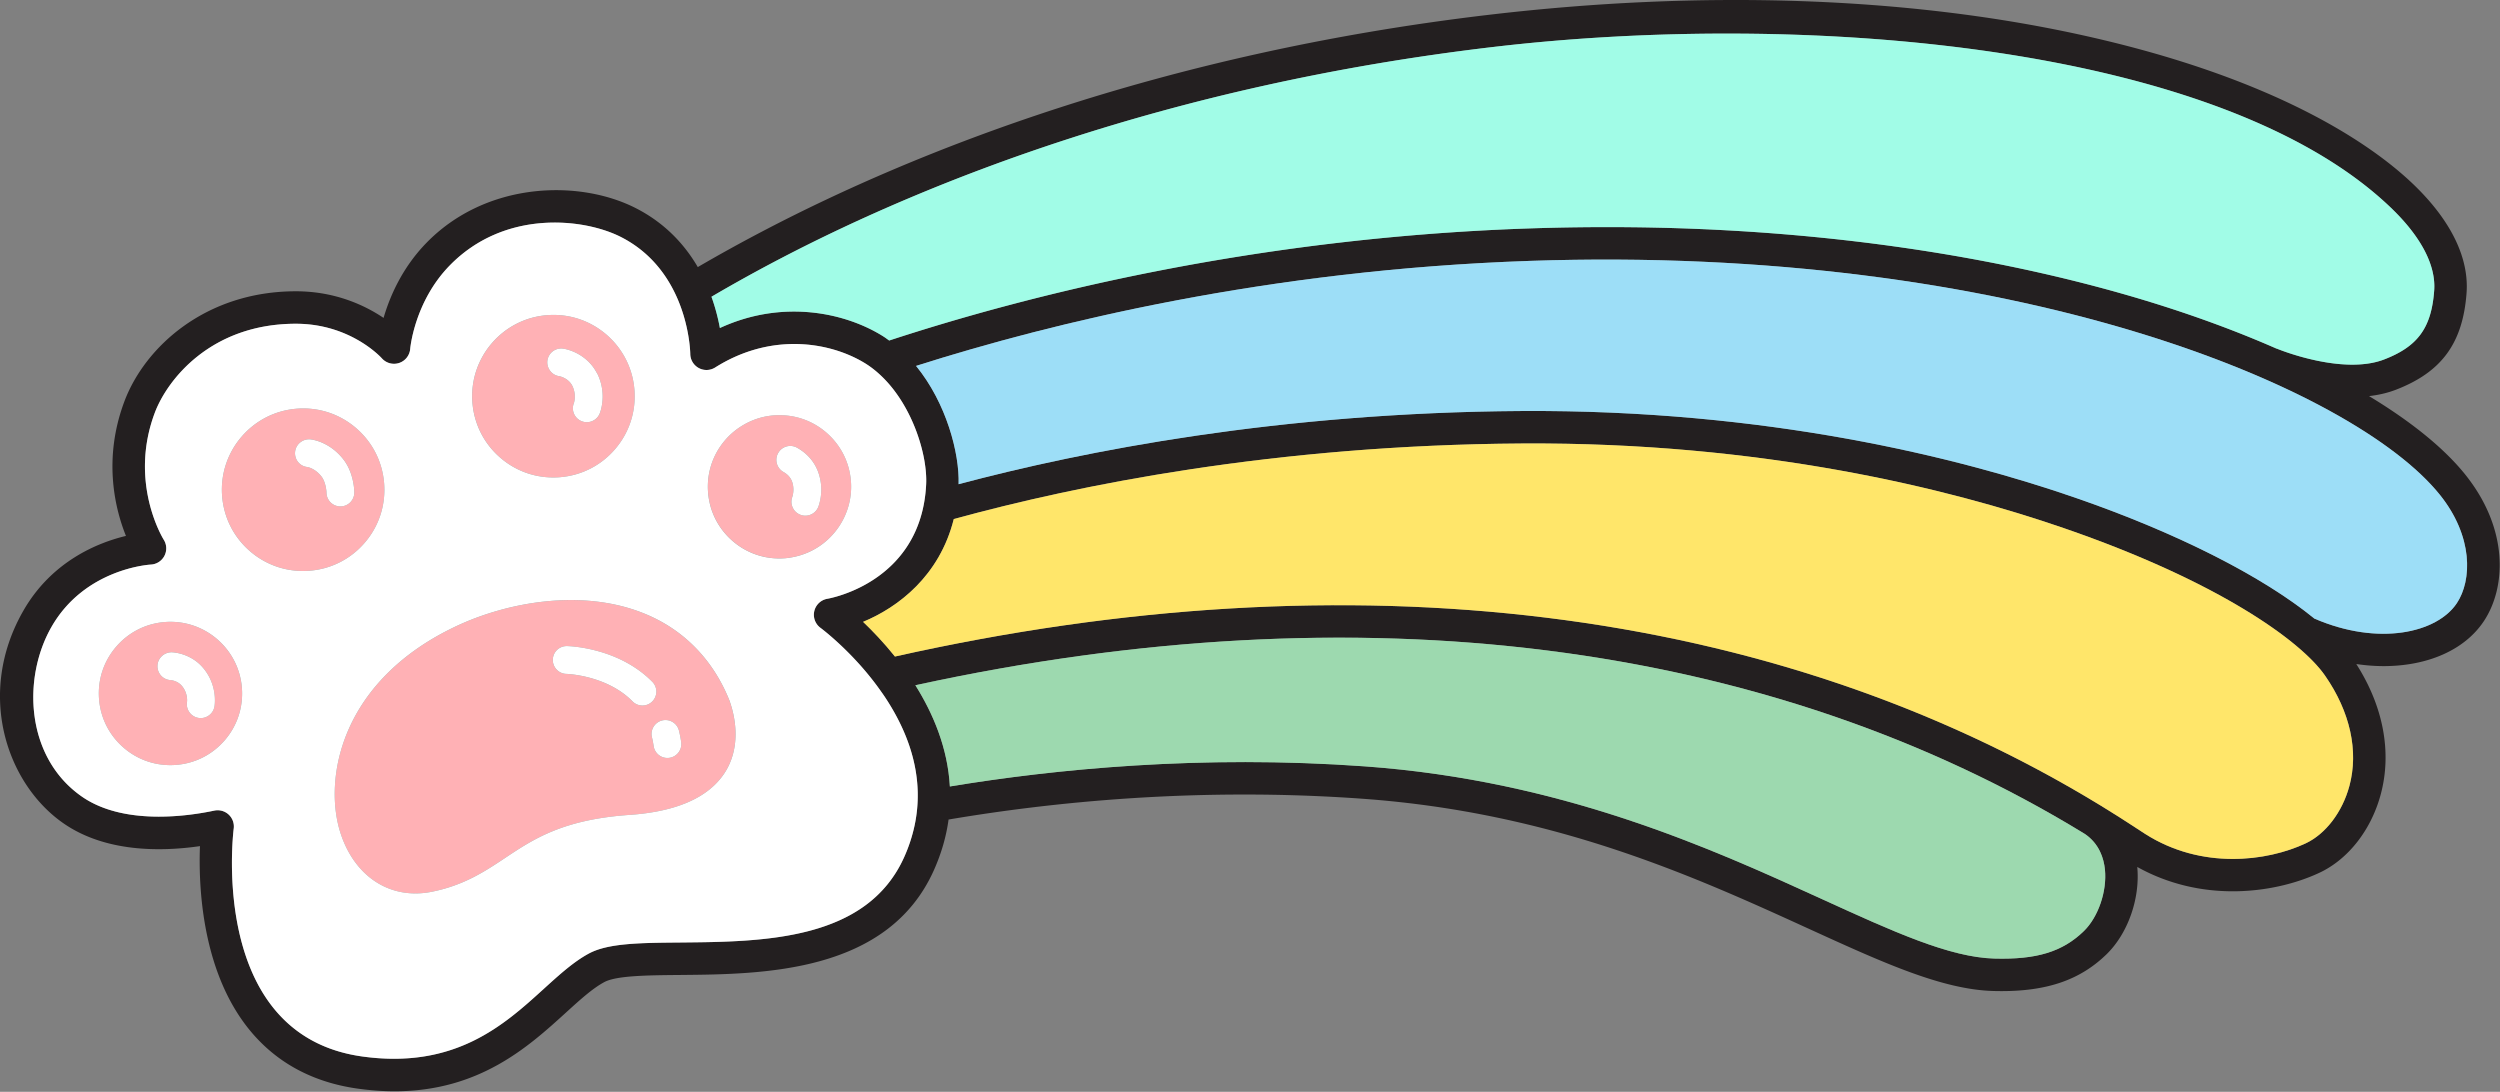
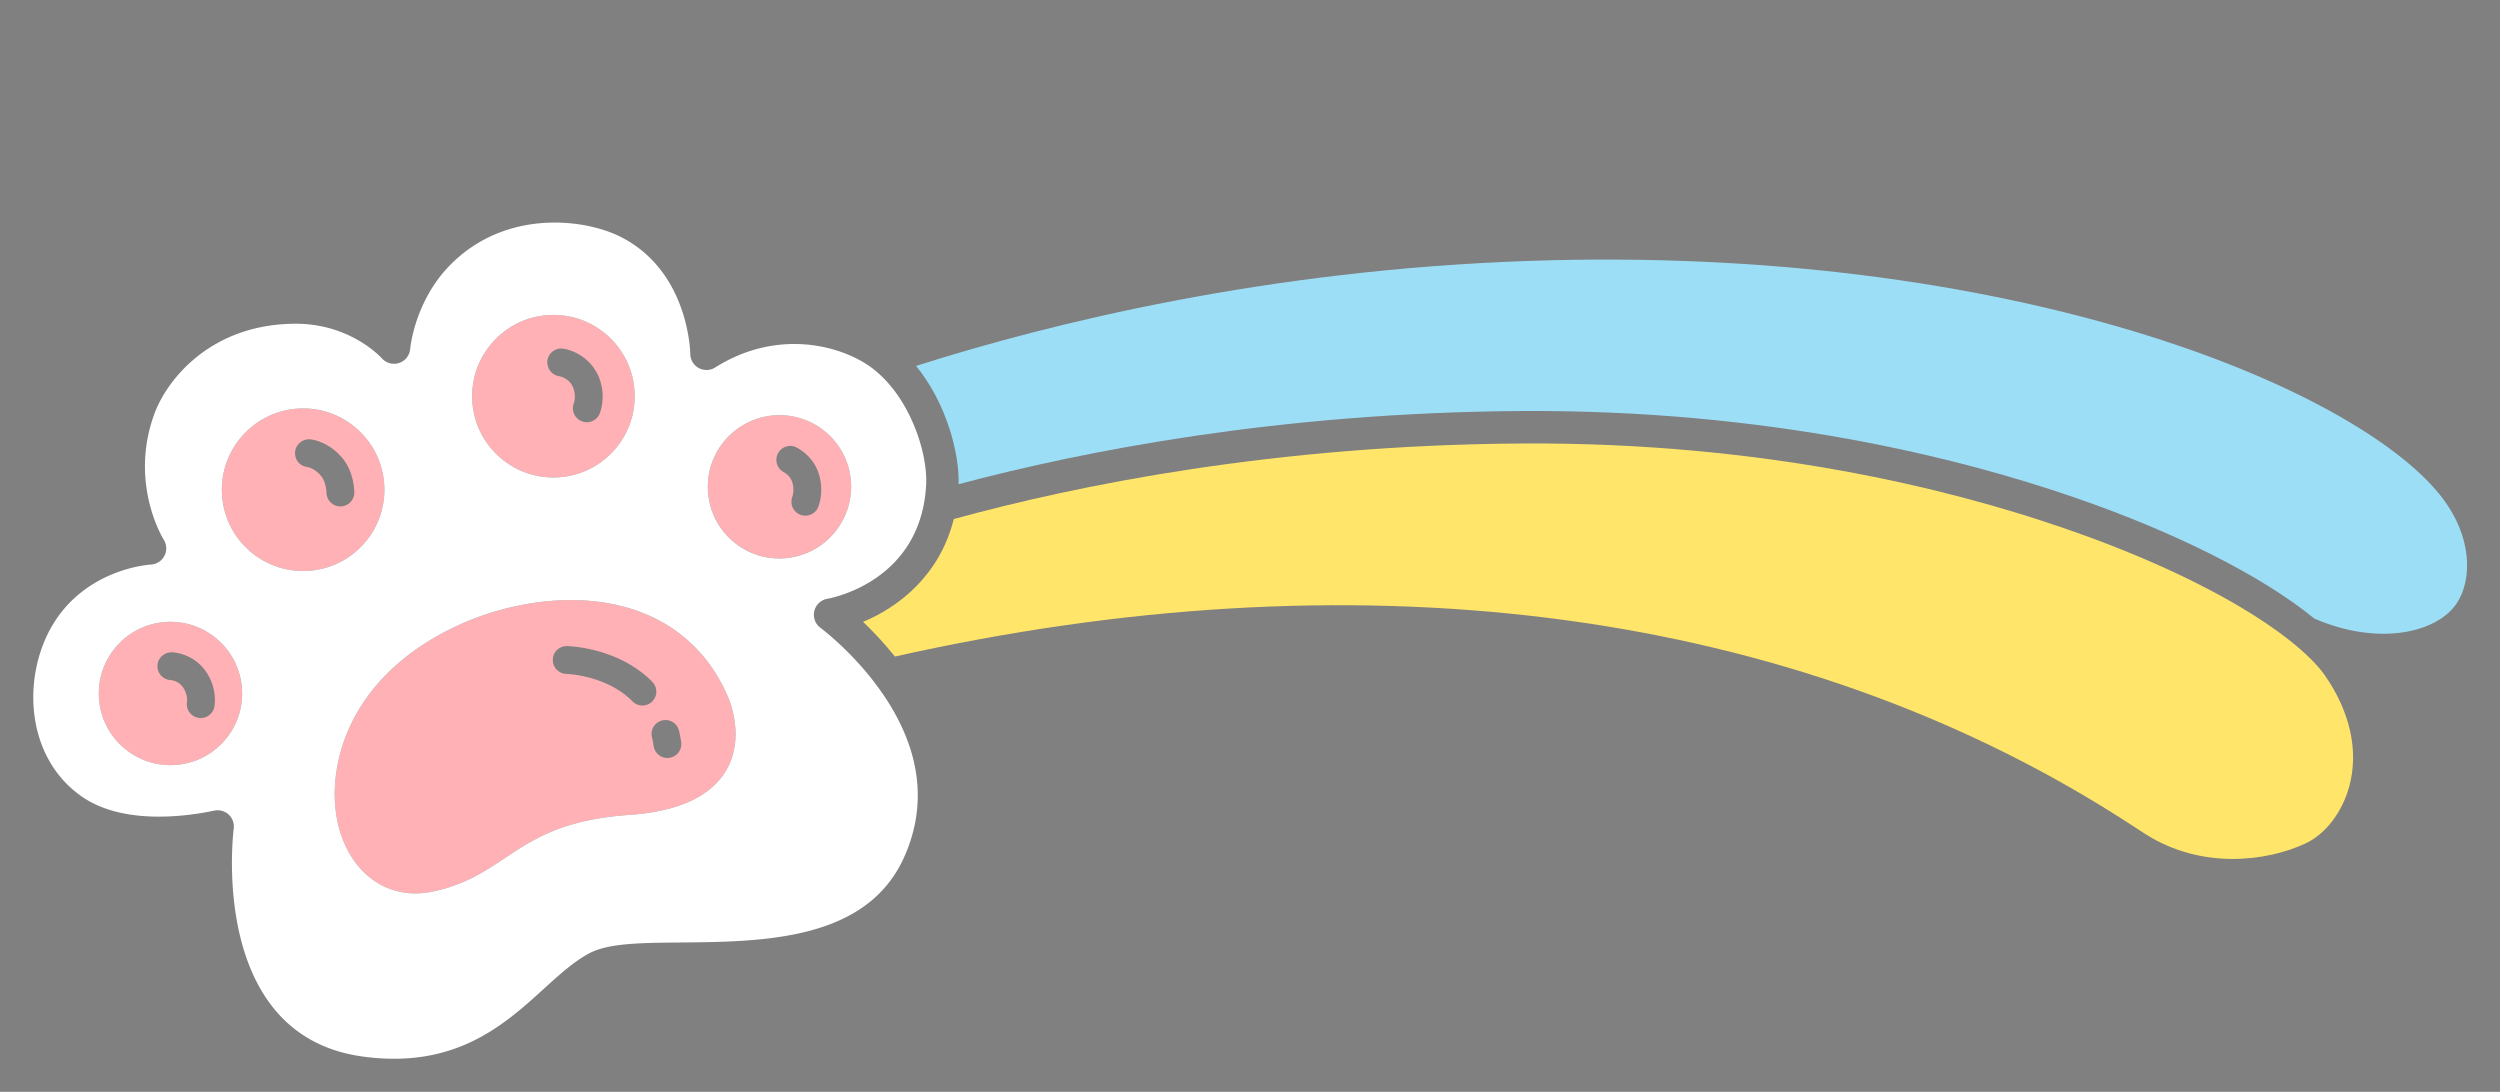
<svg xmlns="http://www.w3.org/2000/svg" width="2228" height="973" fill="none">
  <rect width="100%" height="100%" fill="#808080" stroke="none" />
  <g clip-path="url(#a)">
-     <path fill="#231F20" d="M2196.89 422.75c-18.89-23.48-48.26-47.17-85.6-69.74 8.16-.93 16.2-2.71 23.8-5.63 40.89-15.72 59.76-41.5 63.1-86.21 2.35-31.42-14.08-64.96-47.51-97.01-34.54-33.1-119.16-94.45-297.89-133.45C1698.16-3.04 1516.42-9.1 1327.2 13.16c-295.89 34.82-513.64 123.19-644.21 191.2-22.09 11.5-42.45 22.79-61.12 33.66-11.5-19.73-28.94-39.15-55.42-52.61-50.65-25.74-133.22-23.6-186.46 31.08-21.82 22.41-32.74 48.23-38.14 66.83-16.59-11.16-43.08-23.73-78.15-23.73-80.18 0-134.55 49.34-152.87 98.23-19.3 51.54-8.2 95.87 1.41 119.79-24.75 5.94-65.92 22.24-91.37 66.58-42.35 73.78-15.11 154.31 35.7 189.55 37.48 26 86.99 25.34 121.63 20.33-.77 20.01-.21 53.1 8.21 87.61 18.18 74.49 63.94 118.93 132.34 128.5 11.61 1.62 22.56 2.37 32.92 2.37 75.57 0 119.38-39.83 152.44-69.89 12.86-11.7 23.97-21.8 34.47-27.43 10.85-5.82 38.58-6.07 67.93-6.34 73.55-.68 184.69-1.7 225.73-93.28 6.94-15.49 11.12-30.61 13.12-45.24 91.31-15.48 221.91-29.12 368.95-18.53 170.84 12.32 296.37 69.63 397.23 115.67 66.58 30.4 119.18 54.41 164.99 55.66 2.46.07 4.88.1 7.26.1 41.28 0 70.32-10.23 93.5-32.77 19.11-18.57 30.08-49.79 27.44-77.88 28.01 15.63 57.58 21.69 85.11 21.69 29.64 0 56.9-6.99 77.25-16.52 25.68-12.03 46.1-38.14 54.62-69.85 10.08-37.5 2.32-78.49-21.78-116.16 8.26 1.2 16.42 1.85 24.35 1.85 38.46 0 71.94-13.88 89.33-40.07 19.92-30 22.47-82.09-16.74-130.84l.02.03ZM697.5 229.41c128.25-66.65 342.18-153.29 633.08-187.52 279.12-32.85 648.56-2.06 800.08 143.15 26.99 25.87 40.36 51.44 38.68 73.97-2.48 33.17-14.58 49.81-44.64 61.36-37.26 14.33-94.56-9.24-95.12-9.48-.31-.13-.64-.18-.95-.29-35.3-15.5-74.23-29.86-115.75-42.49-112.45-34.21-299.43-73.17-551.6-64.48-245.53 8.47-446.45 59.74-568.84 99.85-1.75-1.25-3.45-2.55-5.28-3.7-33.08-20.86-89.06-33.55-145.59-7.44-1.47-8.03-3.84-17.64-7.5-27.89 19.29-11.31 40.41-23.07 63.44-35.04h-.01Zm117.54 506.42c-2.02 9.38-5.05 18.71-9.2 27.96-33.46 74.66-125.58 75.5-199.6 76.18-35.88.33-64.21.59-81.34 9.77-13.64 7.32-26.57 19.07-40.26 31.52-35.22 32.02-79.05 71.86-161.89 60.27-135.69-18.99-115.38-195.66-114.45-203.15.59-4.65-1.12-9.29-4.56-12.46a14.46 14.46 0 0 0-12.8-3.49c-23 4.89-80.53 13.47-117.9-12.45-50.36-34.93-53.27-105.77-27.09-151.38 29.49-51.37 86.15-55.31 88.5-55.45 5.14-.27 9.74-3.25 12.1-7.82a14.433 14.433 0 0 0-.66-14.39c-.32-.5-31.4-50.45-7.98-112.96 11.05-29.51 49.98-79.45 125.78-79.45 48.25 0 75.53 29.6 76.62 30.81 3.84 4.35 9.91 5.97 15.41 4.14s9.38-6.77 9.85-12.56c.03-.42 3.73-41.99 35.14-74.24 48.91-50.22 119.57-42.27 152.63-25.47 20.76 10.55 34.54 25.92 43.7 41.64 5.32 9.12 9.06 18.34 11.72 26.82 5.99 19.13 6.39 34.42 6.41 35.76a14.46 14.46 0 0 0 7.54 12.55c4.6 2.51 10.2 2.33 14.64-.46 43.23-27.24 87.56-24.28 118.31-11.52 5.89 2.44 11.29 5.24 16.08 8.26 5.27 3.32 10.12 7.31 14.61 11.7 27.26 26.63 40.28 69.96 39.04 95.64-.13 2.78-.35 5.48-.64 8.12-1.34 12.37-4.32 23.14-8.39 32.53-22.01 50.86-76.19 60.9-78.99 61.38-5.72.97-10.31 5.27-11.65 10.91-1.35 5.66.83 11.59 5.53 15.03.23.17 16.58 12.3 34.98 32.83 6.56 7.32 13.36 15.72 19.81 25.03.85 1.23 1.72 2.44 2.56 3.71 18.92 28.51 28.63 56.86 29.27 84.79.23 10.03-.7 20-2.83 29.91v-.01Zm1042.1 93.94c-18.96 18.43-42.07 25.53-79.81 24.49-39.94-1.1-90.17-24.03-153.77-53.06-97.54-44.53-231.13-105.52-407.17-118.21-146.3-10.56-276.91 2.53-369.88 17.91-1.9-34.18-14.82-64.85-30.73-90.21 395.15-86.16 759.37-40.52 1041.98 132.36 13.15 8.72 17.15 22.1 18.14 31.86 1.96 19.3-5.94 42.37-18.78 54.85l.02.01Zm236.65-129.31c-6.24 23.23-21.17 42.83-38.95 51.15-34.52 16.17-92.7 23.67-143.04-8.4-2.29-1.46-5.12-3.32-8.49-5.53-9.84-6.47-19.8-12.77-29.84-18.92-.23-.15-.42-.33-.65-.47-.18-.12-.39-.18-.57-.29-291.85-178.27-667.81-224.16-1074.67-132.88-10.02-12.51-20.04-22.95-28.4-30.92 31.27-12.94 68.23-41.04 80.84-91.6 109.05-29.96 285.36-65.97 506.14-67.35 214.62-1.38 381.27 40.3 483.29 75.47 137.15 47.28 211.02 100.29 232.59 131.31 22.43 32.25 30.16 67.2 21.77 98.43h-.02Zm95.74-162.88c-17.55 26.42-69.66 38.53-127 13.69-45.59-37.28-122.22-76.38-213.67-107.91-104.15-35.91-274.18-78.39-492.9-77.05-215.47 1.35-389.74 35.4-501.66 65.23.87-27.49-10.82-72.29-37.92-105.43 121.35-38.6 313.18-85.54 545.91-93.56 432.53-14.93 735.27 112.85 812.07 208.34 29.88 37.15 28.82 76.17 15.18 96.7l-.01-.01Z" />
    <path fill="#FFB1B5" d="M325.01 483.73c12.63-14.65 18.8-33.35 17.37-52.64-1.43-19.29-10.29-36.88-24.94-49.51-14.66-12.63-33.36-18.79-52.64-17.37-39.83 2.95-69.83 37.76-66.87 77.58 1.43 19.29 10.29 36.87 24.94 49.51 13.27 11.43 29.84 17.57 47.17 17.57 1.82 0 3.64-.07 5.47-.2 19.29-1.43 36.88-10.29 49.51-24.94h-.01Zm-21.55-32.42h-.09c-6.8 0-12.35-5.49-12.4-12.31-.05-2.43-.98-9.95-4.61-14.51-5.72-7.18-12.17-8.25-12.44-8.29-6.81-.7-11.62-6.78-10.92-13.59.7-6.81 6.94-11.75 13.75-11.05 1.68.17 16.79 2.14 29.01 17.48 9.6 12.06 10 27.99 10.01 29.77.05 6.85-5.46 12.44-12.31 12.49v.01Zm142.47-43.36c13.27 11.43 29.84 17.57 47.17 17.57 1.82 0 3.64-.07 5.47-.2 19.29-1.43 36.88-10.29 49.51-24.94 12.63-14.65 18.8-33.35 17.37-52.64-.88-11.83-4.57-23.01-10.66-32.81a72.609 72.609 0 0 0-14.28-16.7c-1.91-1.65-3.9-3.17-5.94-4.6-13.61-9.5-29.94-14.02-46.7-12.77-39.83 2.95-69.83 37.76-66.87 77.58 1.43 19.29 10.29 36.87 24.94 49.51h-.01Zm41.95-86.74c.98-6.78 7.29-11.49 14.05-10.49 1.86.27 4.16.84 6.64 1.72 7.61 2.68 17.09 8.55 22.91 19.15.4.73.86 1.38 1.23 2.15 8.24 17.62 2.44 33.06 1.76 34.77-1.95 4.82-6.59 7.75-11.5 7.75-1.55 0-3.12-.29-4.64-.91-6.35-2.57-9.41-9.79-6.85-16.14.03-.08 1.93-5.55-.2-12.29-.28-.88-.6-1.77-1.03-2.68-3.49-7.47-11.79-8.98-11.87-8.99-4.47-.65-7.99-3.62-9.62-7.51-.84-2-1.21-4.23-.87-6.54l-.01.01ZM147.2 554.33c-17.01 1.26-32.51 9.07-43.65 21.99-11.14 12.92-16.58 29.41-15.32 46.42 1.26 17.01 9.07 32.51 21.99 43.65 11.7 10.08 26.31 15.49 41.59 15.49 1.6 0 3.21-.06 4.82-.18 17.01-1.26 32.51-9.07 43.65-21.99 11.14-12.92 16.58-29.41 15.31-46.42-2.6-35.12-33.33-61.55-68.4-58.96h.01Zm43.91 75.36c-.64 3.62-2.8 6.57-5.69 8.37-1.92 1.19-4.15 1.89-6.51 1.89-.71 0-1.43-.06-2.16-.19-6.74-1.18-11.25-7.61-10.07-14.35 0-.09.93-7.36-4.42-13.95-3.92-4.83-9.89-5.35-10.15-5.37-6.84-.28-12.06-6.05-11.78-12.89.28-6.84 6.22-12.11 13-11.88 1.74.07 17.28 1.08 28.18 14.5 5.88 7.25 8.4 14.801 9.4 20.961 1.11 6.83.36 11.929.19 12.909h.01Zm560.37-166.83c5.18-10.09 7.8-21.64 6.91-33.75-1.26-17.01-9.07-32.51-21.99-43.65-11.57-9.98-26.03-15.34-41.12-15.45-1.76-.01-3.52 0-5.29.13-9.93.74-19.32 3.77-27.66 8.68-5.94 3.5-11.36 7.93-15.99 13.31-11.14 12.92-16.58 29.4-15.31 46.41 1.26 17.01 9.07 32.51 21.99 43.65 11.7 10.08 26.31 15.49 41.6 15.49 1.6 0 3.21-.06 4.82-.18 3.33-.25 6.56-.82 9.72-1.56 18.64-4.33 33.93-16.72 42.34-33.1l-.02.02Zm-21.99-11.74c-1.74 5.18-6.57 8.44-11.75 8.44-1.31 0-2.65-.21-3.96-.65-6.49-2.19-9.98-9.22-7.79-15.71.84-2.49 1.97-7.56.09-13.43-1.22-3.83-3.86-6.91-7.85-9.14-5.97-3.35-8.09-10.91-4.74-16.88 3.35-5.97 10.91-8.09 16.88-4.74 6.62 3.72 15.35 10.77 19.32 23.22 3.83 11.98 2 22.32-.21 28.89h.01Zm-79.51 172.93s-.01-.03-.02-.04c-14.79-36.74-41.4-63.6-76.94-77.68-56.1-22.22-121.98-8.88-164.93 11.03-105.17 48.74-120.16 137.52-104.58 185.29 11 33.72 36.35 53.58 66.72 53.58 4.71 0 9.55-.48 14.47-1.46 28.72-5.72 47.41-18.15 65.49-30.18 25.29-16.82 51.43-34.22 110.83-38.34 41.77-2.9 70.22-15.39 84.56-37.14 7.04-10.68 10.35-23.48 9.88-37.41-.29-8.68-2.04-17.79-5.29-27.1-.06-.18-.13-.36-.2-.54l.01-.01Zm-86.29 1.01c-22.92-23.3-58.56-24.47-58.92-24.48-6.83-.17-12.25-5.84-12.1-12.67.15-6.83 5.64-12.2 12.62-12.12 1.86.04 45.94 1.25 76.07 31.88 4.8 4.88 4.74 12.73-.14 17.53a12.336 12.336 0 0 1-8.69 3.56c-3.13 0-6.41-1.24-8.84-3.7Zm32.88 50.31c-.6.09-1.2.13-1.8.13-6.06 0-11.36-4.45-12.25-10.62-.39-2.7-.9-5.35-1.51-7.87-1.61-6.66 2.48-13.35 9.14-14.96 6.65-1.61 13.36 2.48 14.96 9.14.79 3.27 1.44 6.68 1.95 10.13.98 6.78-3.71 13.07-10.49 14.05Z" />
-     <path fill="#9DD9AF" d="M1857.77 743.061c-282.61-172.88-646.84-218.52-1041.98-132.36 15.91 25.36 28.83 56.03 30.73 90.21 92.96-15.38 223.57-28.47 369.88-17.91 176.04 12.69 309.63 73.68 407.17 118.21 63.6 29.03 113.83 51.97 153.77 53.06 37.74 1.04 60.85-6.06 79.81-24.49 12.84-12.48 20.74-35.54 18.78-54.85-.99-9.77-4.99-23.14-18.14-31.86l-.02-.01Z" />
    <path fill="#9DDEF7" d="M1362.28 232.54c-232.72 8.02-424.56 54.96-545.91 93.56 27.09 33.14 38.79 77.94 37.92 105.43 111.92-29.82 286.19-63.88 501.66-65.23 218.72-1.34 388.75 41.15 492.9 77.05 91.46 31.53 168.09 70.62 213.67 107.91 57.34 24.84 109.46 12.73 127-13.69 13.64-20.53 14.7-59.55-15.18-96.7-76.8-95.49-379.53-223.27-812.07-208.34l.01.01Z" />
-     <path fill="#A1FCE7" d="M787.16 299.78c1.83 1.15 3.53 2.45 5.28 3.7 122.4-40.11 323.32-91.39 568.84-99.85 252.17-8.69 439.15 30.27 551.6 64.48 41.51 12.63 80.45 26.99 115.75 42.49.32.11.64.16.95.29.56.24 57.86 23.81 95.12 9.48 30.06-11.56 42.16-28.19 44.64-61.36 1.68-22.52-11.69-48.1-38.68-73.97C1979.14 39.83 1609.71 9.05 1330.58 41.89c-290.9 34.23-504.83 120.87-633.08 187.52a1421.105 1421.105 0 0 0-63.44 35.04c3.67 10.25 6.04 19.87 7.5 27.89 56.53-26.11 112.51-13.42 145.59 7.44h.01Z" />
    <path fill="#FFE66A" d="M1839.43 470.71c-102.02-35.17-268.67-76.85-483.29-75.47-220.78 1.38-397.09 37.39-506.14 67.35-12.61 50.56-49.57 78.66-80.84 91.6 8.36 7.97 18.38 18.41 28.4 30.92 406.85-91.28 782.82-45.39 1074.67 132.88.19.11.39.17.57.29.23.15.43.32.65.47 10.05 6.15 20 12.46 29.84 18.92 3.37 2.22 6.2 4.08 8.49 5.53 50.34 32.07 108.52 24.57 143.04 8.4 17.79-8.33 32.71-27.93 38.95-51.15 8.39-31.23.66-66.19-21.77-98.43-21.58-31.03-95.44-84.03-232.59-131.31h.02Z" />
    <path fill="#fff" d="M786.04 617.42c-6.45-9.31-13.25-17.71-19.81-25.03-18.4-20.52-34.75-32.66-34.98-32.83a14.468 14.468 0 0 1 6.12-25.94c2.79-.48 56.97-10.52 78.99-61.38 4.06-9.39 7.04-20.16 8.39-32.53.29-2.63.5-5.34.64-8.12 1.24-25.68-11.78-69.01-39.04-95.64-4.5-4.39-9.34-8.38-14.61-11.7-4.79-3.02-10.19-5.82-16.08-8.26-30.75-12.76-75.08-15.73-118.31 11.52a14.48 14.48 0 0 1-14.64.46 14.46 14.46 0 0 1-7.54-12.55c-.02-1.34-.42-16.62-6.41-35.76-2.65-8.48-6.4-17.7-11.72-26.82-9.16-15.72-22.94-31.09-43.7-41.64-33.06-16.8-103.72-24.75-152.63 25.47-31.41 32.25-35.11 73.83-35.14 74.24a14.475 14.475 0 0 1-9.85 12.56c-5.5 1.83-11.57.2-15.41-4.14-1.09-1.2-28.36-30.81-76.62-30.81-75.79 0-114.72 49.94-125.78 79.45-23.41 62.51 7.67 112.46 7.98 112.96 2.76 4.34 3.01 9.82.66 14.39a14.472 14.472 0 0 1-12.1 7.82c-2.35.14-59.02 4.08-88.5 55.45-26.18 45.61-23.26 116.45 27.09 151.38 37.37 25.92 94.89 17.34 117.9 12.45 1-.21 2.01-.32 3.01-.32 3.59 0 7.09 1.34 9.79 3.81 3.45 3.17 5.15 7.81 4.56 12.46-.93 7.5-21.25 184.17 114.45 203.15 82.84 11.59 126.68-28.25 161.89-60.27 13.69-12.44 26.62-24.2 40.26-31.52 17.13-9.19 45.47-9.45 81.34-9.77 74.02-.68 166.14-1.53 199.6-76.18 4.15-9.25 7.18-18.58 9.2-27.96 2.13-9.91 3.06-19.88 2.83-29.91-.64-27.92-10.36-56.27-29.27-84.79-.84-1.27-1.71-2.48-2.56-3.71v.01ZM646.33 392.14c4.63-5.38 10.05-9.81 15.99-13.31 8.34-4.92 17.72-7.95 27.66-8.68 1.77-.13 3.53-.15 5.29-.13 15.1.11 29.55 5.47 41.12 15.45 12.92 11.14 20.73 26.64 21.99 43.65.9 12.11-1.73 23.66-6.91 33.75-8.41 16.38-23.69 28.77-42.34 33.1-3.16.73-6.39 1.31-9.72 1.56-1.61.12-3.22.18-4.82.18-15.29 0-29.9-5.41-41.6-15.49-12.92-11.14-20.73-26.64-21.99-43.65-1.26-17.01 4.18-33.49 15.31-46.41l.02-.02ZM487.86 280.86c16.76-1.25 33.09 3.27 46.7 12.77 2.04 1.43 4.03 2.95 5.94 4.6a72.645 72.645 0 0 1 14.28 16.7c6.09 9.8 9.79 20.98 10.66 32.81 1.43 19.29-4.74 37.99-17.37 52.64-12.63 14.65-30.21 23.51-49.51 24.94-1.83.14-3.65.2-5.47.2-17.33 0-33.91-6.14-47.17-17.57-14.65-12.63-23.51-30.21-24.94-49.51-2.95-39.83 27.04-74.63 66.87-77.58h.01ZM200.29 659.71c-11.14 12.92-26.64 20.73-43.65 21.99-1.61.12-3.22.18-4.82.18-15.28 0-29.9-5.41-41.59-15.49-12.92-11.14-20.73-26.64-21.99-43.65-1.26-17.01 4.18-33.49 15.32-46.42 11.14-12.92 26.64-20.73 43.65-21.99 35.07-2.59 65.8 23.85 68.4 58.96 1.26 17.01-4.18 33.49-15.31 46.42h-.01Zm69.74-150.84c-17.33 0-33.91-6.14-47.17-17.57-14.65-12.63-23.51-30.21-24.94-49.51-2.95-39.83 27.05-74.63 66.87-77.58 19.28-1.43 37.99 4.74 52.64 17.37 14.65 12.63 23.51 30.22 24.94 49.51 1.43 19.29-4.74 37.99-17.37 52.64-12.63 14.65-30.21 23.51-49.51 24.94-1.83.14-3.65.2-5.47.2h.01ZM645.59 689.1c-14.34 21.75-42.79 34.24-84.56 37.14-59.4 4.12-85.55 21.52-110.83 38.34-18.08 12.03-36.77 24.46-65.49 30.18-4.92.98-9.76 1.46-14.47 1.46-30.37 0-55.72-19.86-66.72-53.58-15.58-47.77-.59-136.55 104.58-185.29 42.95-19.91 108.83-33.25 164.93-11.03 35.55 14.08 62.15 40.94 76.94 77.68 0 .02.01.03.02.04.07.18.14.36.2.54 3.25 9.31 5 18.42 5.29 27.1.47 13.93-2.84 26.73-9.88 37.41l-.01.01Z" />
-     <path fill="#fff" d="M181.52 595.83c-10.89-13.42-26.44-14.43-28.18-14.5-6.78-.24-12.72 5.03-13 11.88-.28 6.84 4.94 12.61 11.78 12.89.25.02 6.23.54 10.15 5.37 5.35 6.6 4.43 13.86 4.42 13.95-1.18 6.74 3.33 13.17 10.07 14.35.72.13 1.45.19 2.16.19 2.36 0 4.59-.7 6.51-1.89 2.89-1.8 5.05-4.75 5.69-8.37.17-.98.92-6.08-.19-12.91-1-6.15-3.52-13.71-9.4-20.96h-.01Zm95.23-204.26c-6.81-.71-13.05 4.23-13.75 11.05-.7 6.81 4.11 12.88 10.92 13.59.27.04 6.73 1.11 12.44 8.29 3.63 4.56 4.56 12.08 4.61 14.51.05 6.82 5.59 12.31 12.4 12.31h.09c6.85-.05 12.36-5.64 12.31-12.49-.01-1.78-.41-17.71-10.01-29.77-12.22-15.34-27.33-17.31-29.01-17.48v-.01Zm221.62-56.319c.08.01 8.38 1.53 11.87 8.99.43.91.75 1.8 1.03 2.68 2.13 6.74.23 12.21.2 12.29-2.57 6.35.5 13.57 6.85 16.14 1.52.62 3.1.91 4.64.91 4.9 0 9.55-2.93 11.5-7.75.69-1.7 6.49-17.15-1.76-34.77-.36-.78-.83-1.42-1.23-2.15-5.82-10.6-15.3-16.47-22.91-19.15-2.48-.87-4.77-1.45-6.64-1.72-6.75-.99-13.07 3.71-14.05 10.49-.33 2.31.03 4.54.87 6.54 1.63 3.88 5.15 6.86 9.62 7.51l.01-.01Zm199.86 85.389c3.99 2.24 6.63 5.31 7.85 9.14 1.87 5.87.75 10.93-.09 13.43-2.19 6.49 1.3 13.52 7.79 15.71 1.31.44 2.65.65 3.96.65 5.18 0 10-3.27 11.75-8.44 2.21-6.56 4.04-16.9.21-28.89-3.98-12.45-12.7-19.5-19.32-23.22-5.97-3.35-13.53-1.23-16.88 4.74-3.35 5.97-1.23 13.53 4.74 16.88h-.01Zm-93.12 230.551c-1.61-6.66-8.32-10.75-14.96-9.14-6.65 1.61-10.75 8.31-9.14 14.96.61 2.52 1.12 5.17 1.51 7.87.89 6.17 6.19 10.62 12.25 10.62.59 0 1.19-.04 1.8-.13 6.78-.98 11.47-7.27 10.49-14.05a108 108 0 0 0-1.95-10.13Zm-23.74-43.521c-30.14-30.63-74.21-31.85-76.07-31.88-6.98-.08-12.47 5.28-12.62 12.12-.16 6.83 5.26 12.5 12.1 12.67.36.01 36 1.18 58.92 24.48 2.43 2.47 5.63 3.7 8.84 3.7s6.28-1.18 8.69-3.56c4.88-4.8 4.94-12.65.14-17.53Z" />
  </g>
  <defs>
    <clipPath id="a">
      <path fill="#fff" d="M0 0h2227.76v972.56H0z" />
    </clipPath>
  </defs>
</svg>